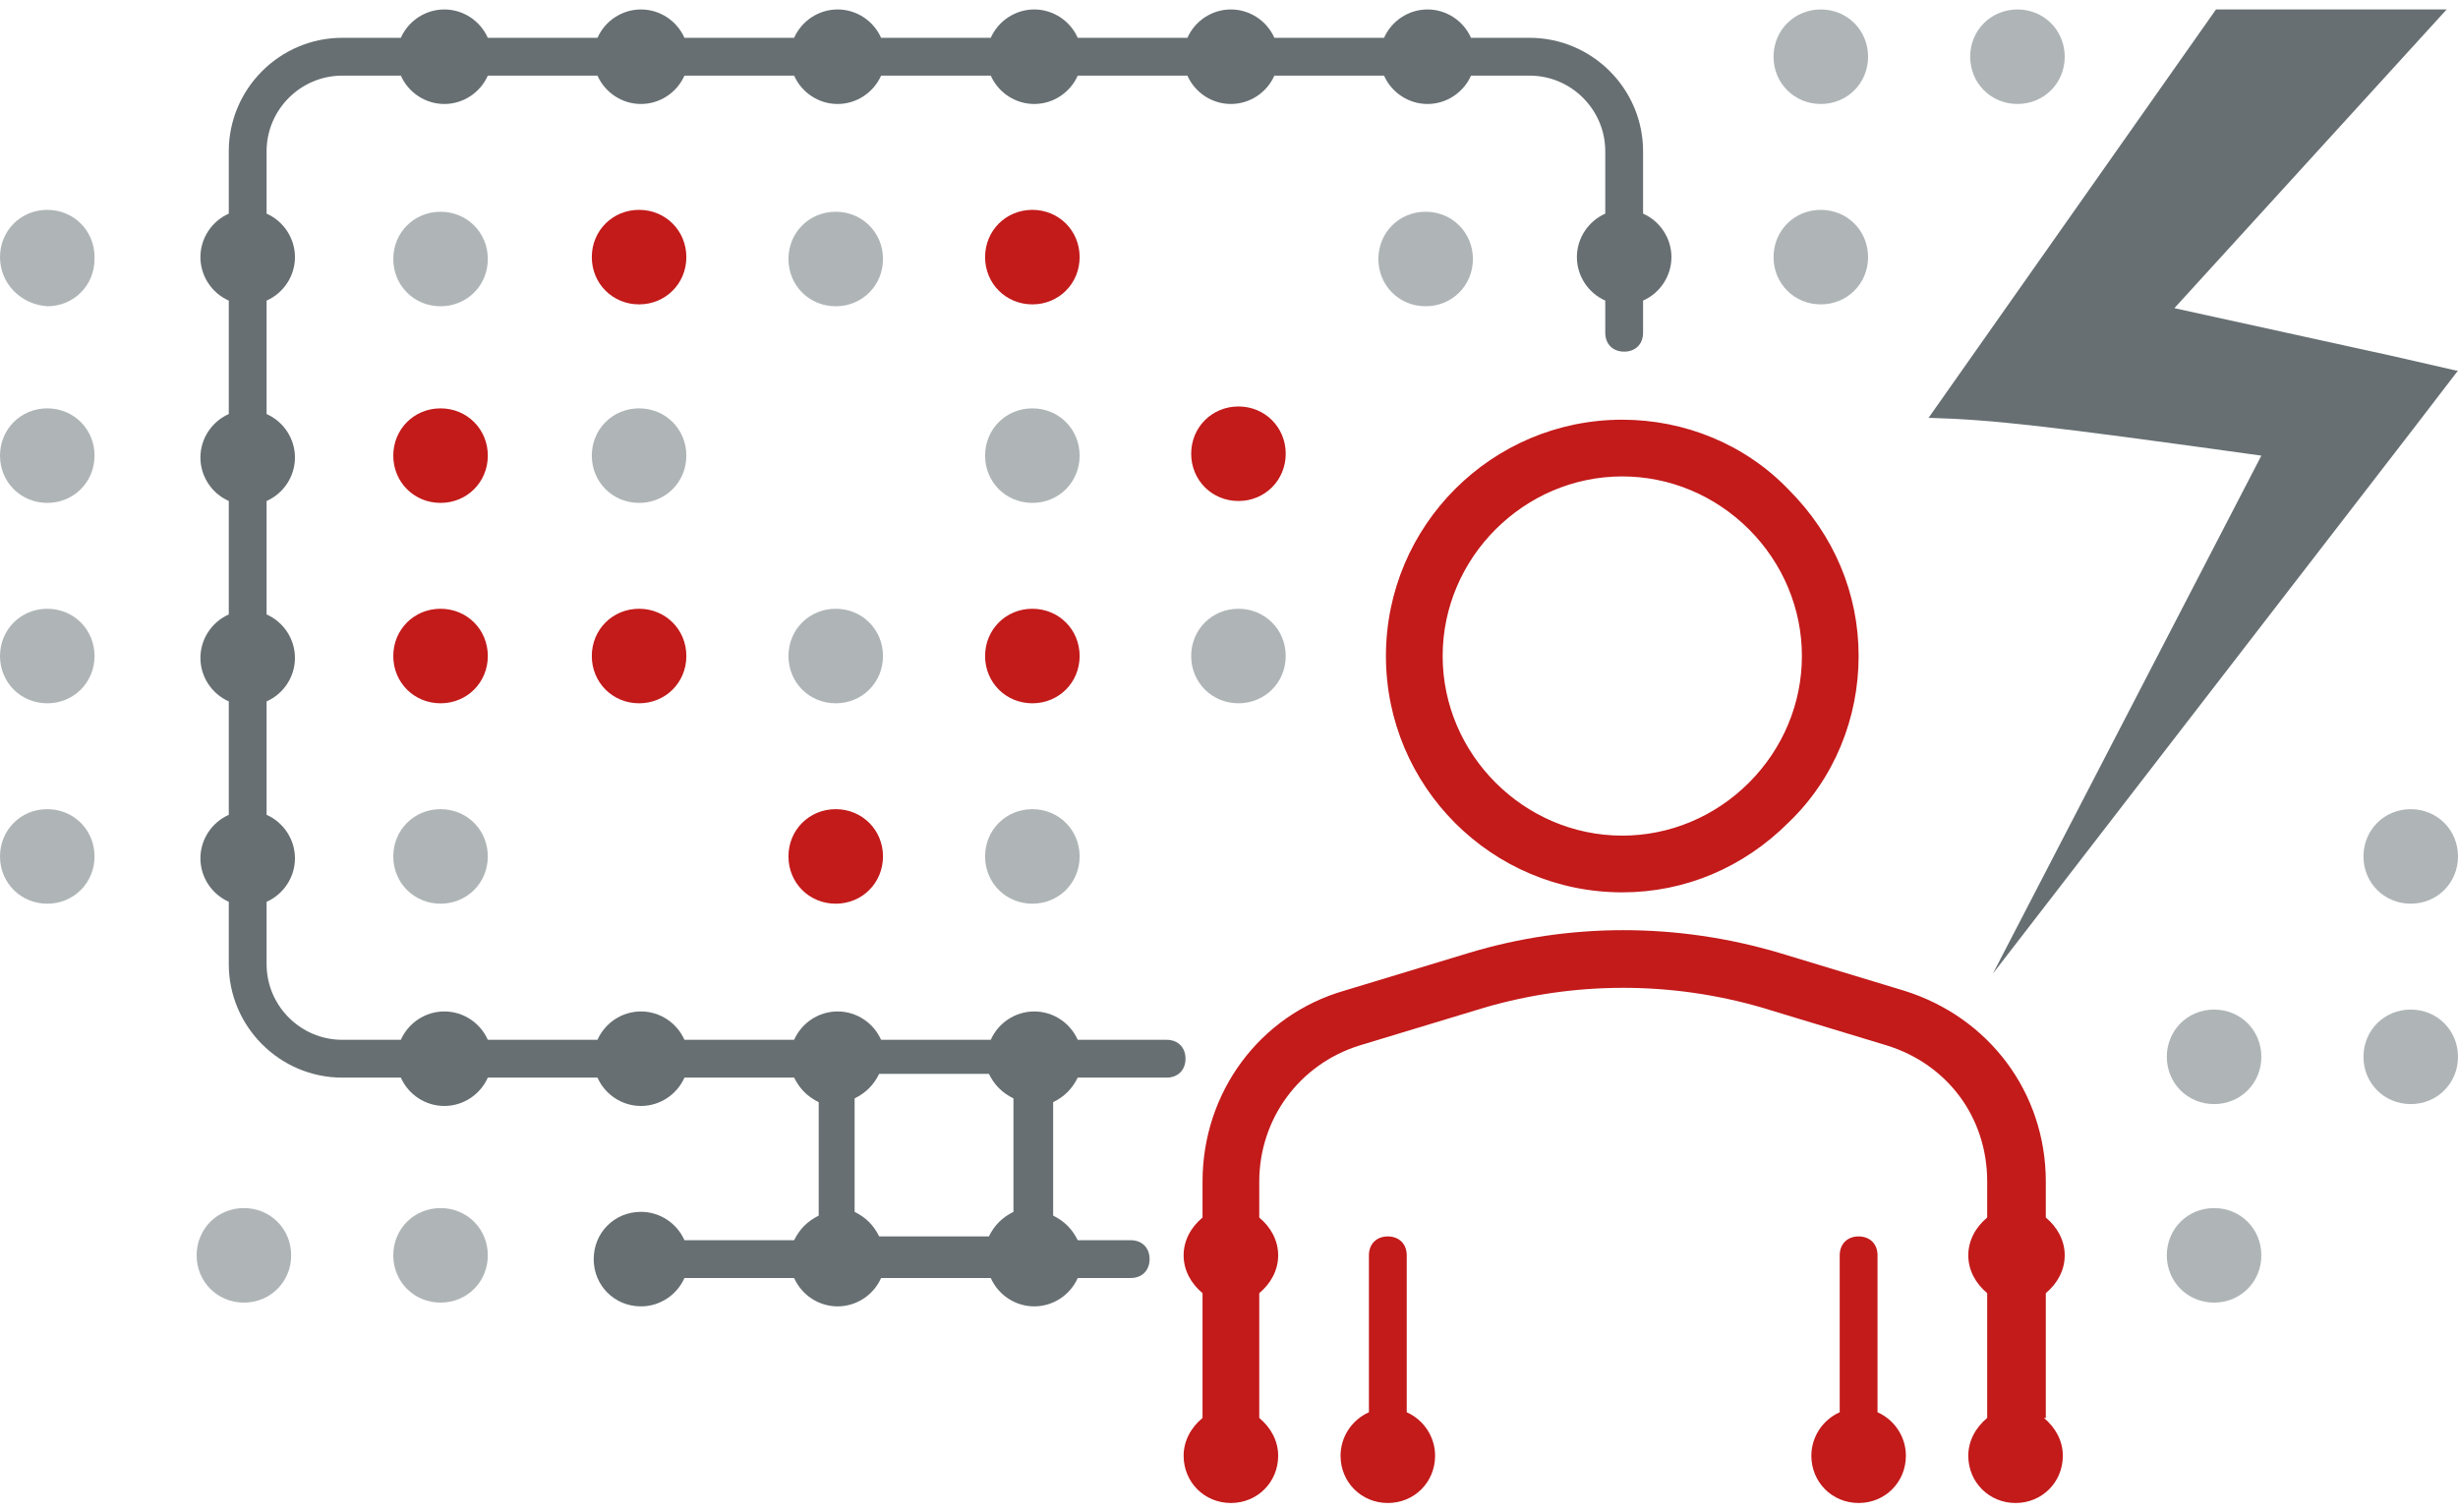
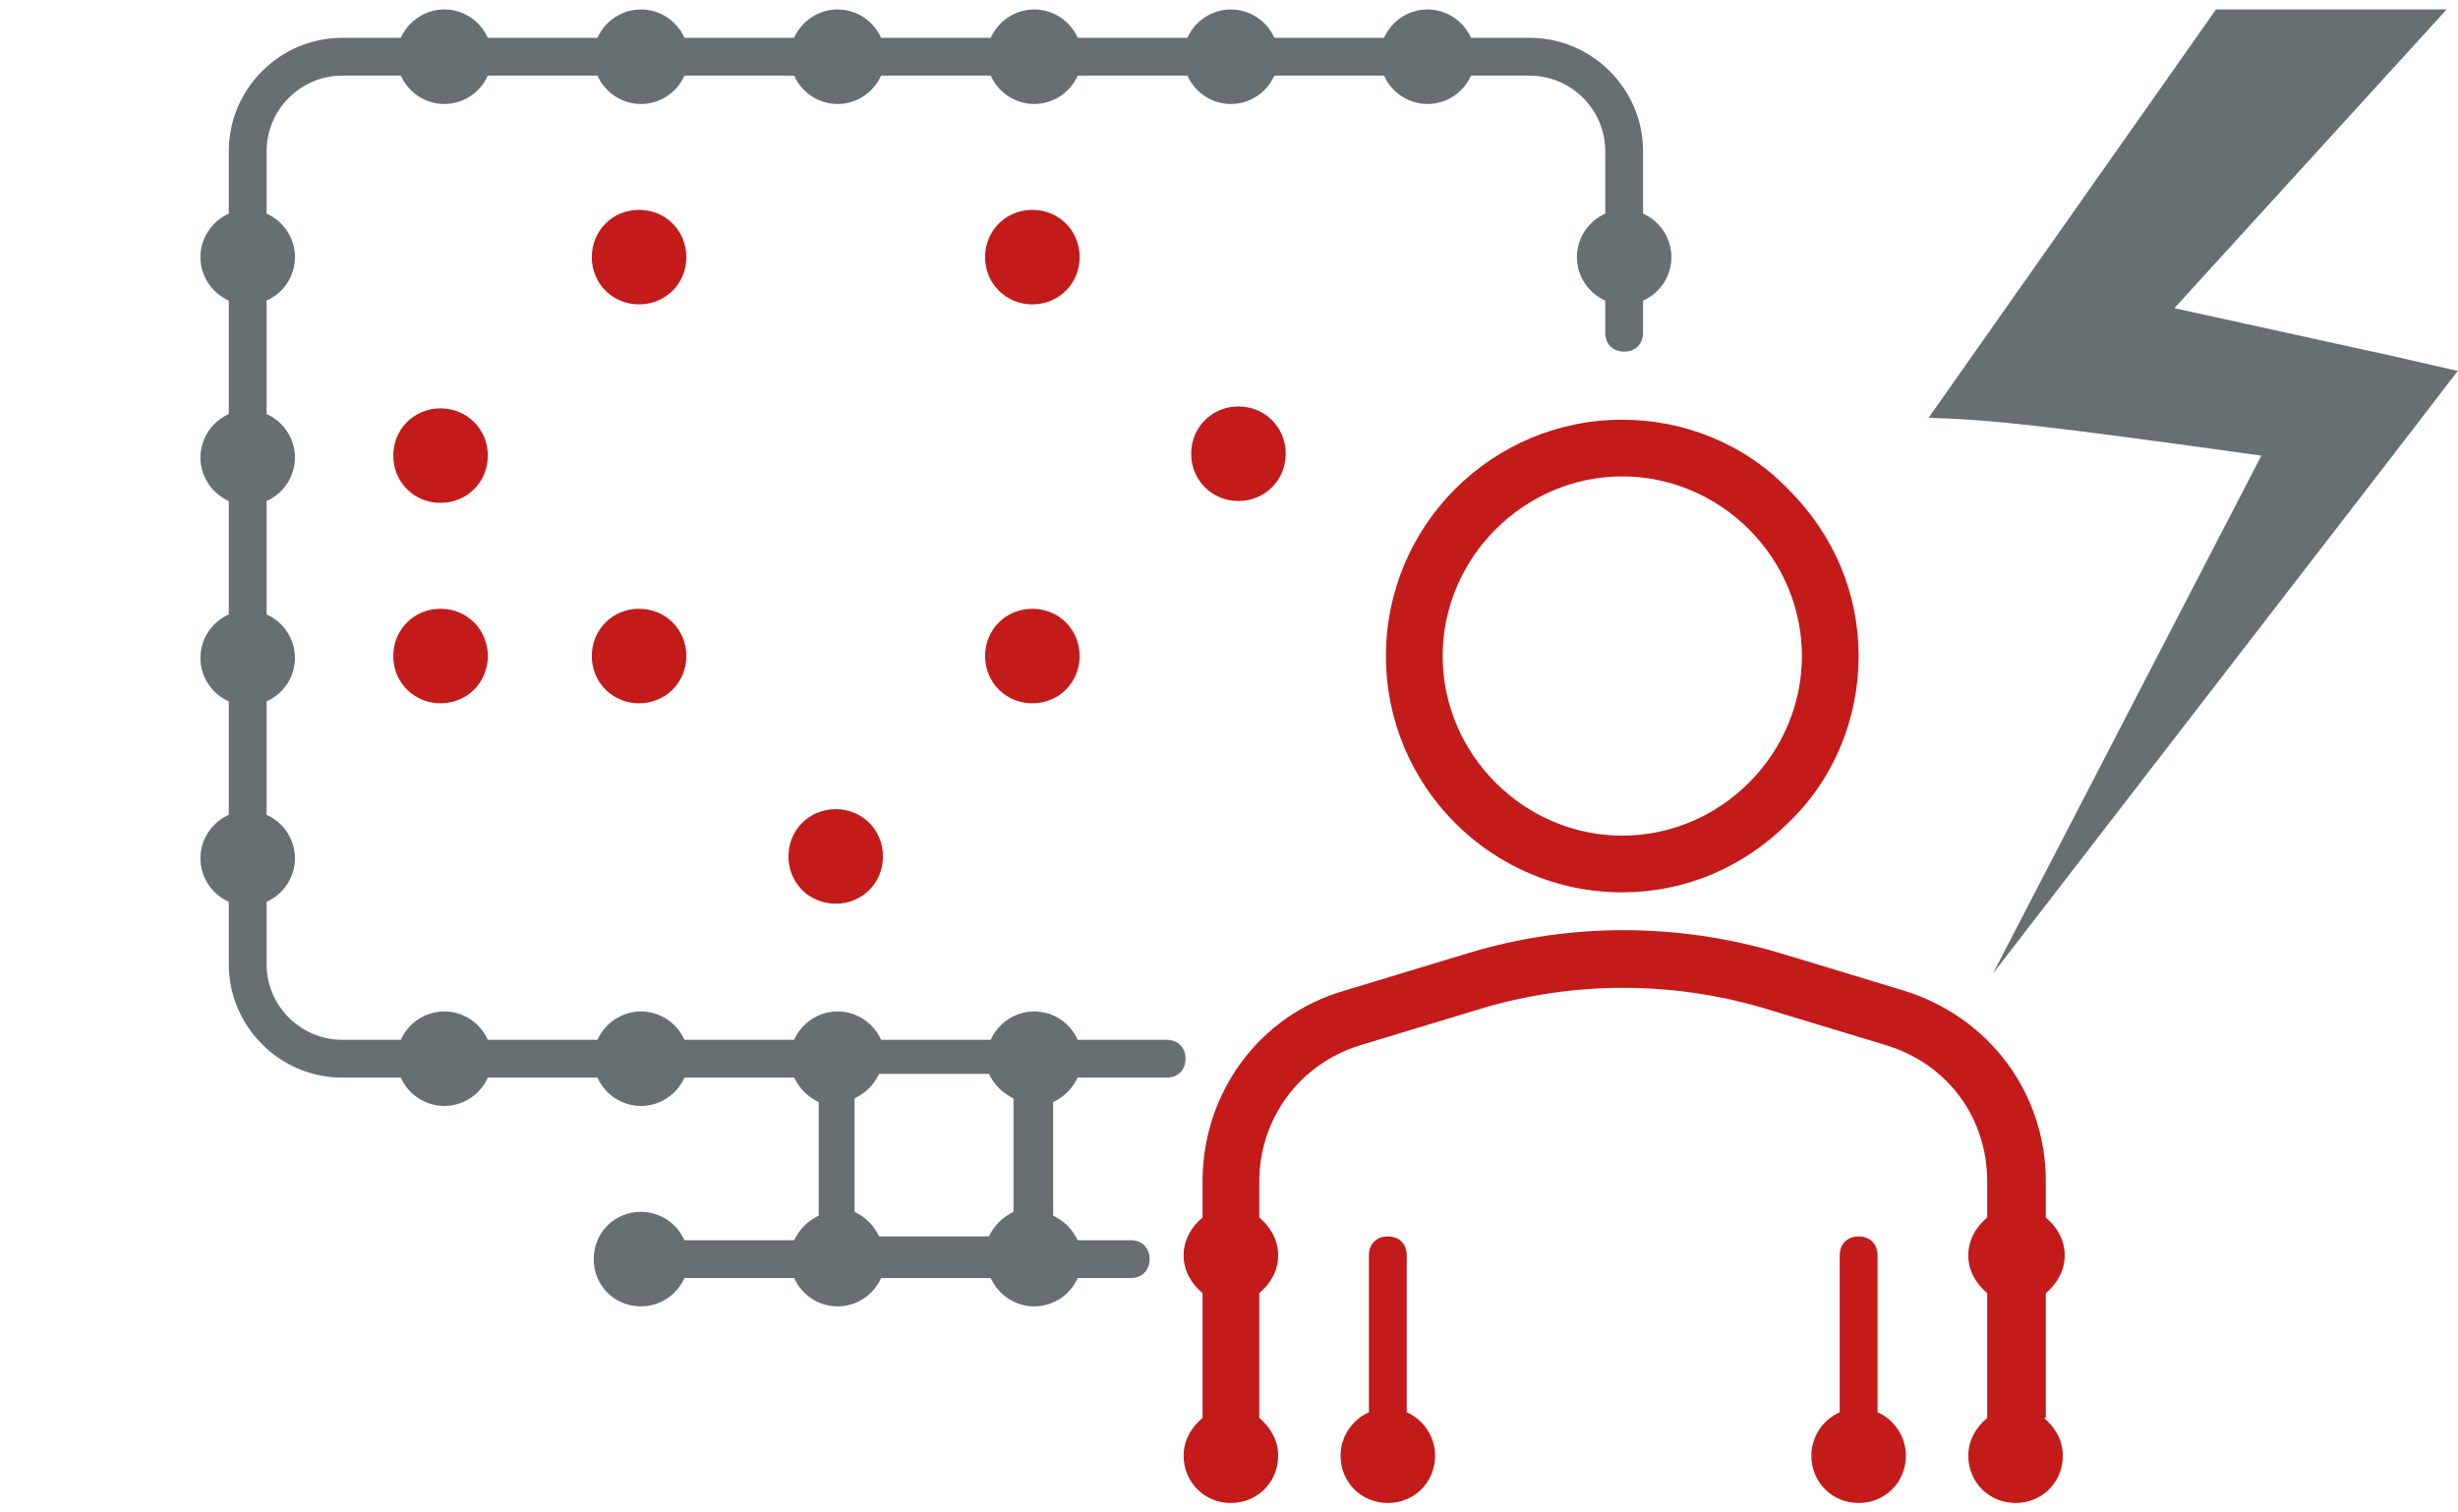
<svg xmlns="http://www.w3.org/2000/svg" data-name="Lower Burnout" version="1.1" viewBox="0 0 130 80">
  <defs>
    <style>
      .cls-1 {
        fill: #afb5b7;
        fill-rule: evenodd;
      }

      .cls-1, .cls-2, .cls-3 {
        stroke-width: 0px;
      }

      .cls-2 {
        fill: #676f72;
      }

      .cls-3 {
        fill: #c31a1a;
      }
    </style>
  </defs>
  <path id="Dark_Gray" data-name="Dark Gray" class="cls-2" d="M130,19.6l-2.3,3-22.3,28.9,14.2-27.4c-11.5-1.6-14.2-1.9-17.6-2,1.9-2.7,9.5-13.5,15.2-21.6h12.2l-14.4,15.8,11.4,2.5,3.5.8ZM88.4,13.6c0,1-.6,1.9-1.5,2.3v1.7c0,.6-.4,1-1,1s-1-.4-1-1v-1.7c-.9-.4-1.5-1.3-1.5-2.3,0-1,.6-1.9,1.5-2.3v-3.3c0-2.2-1.8-4-4-4h-3.1c-.4.9-1.3,1.5-2.3,1.5-1,0-1.9-.6-2.3-1.5h-5.8c-.4.9-1.3,1.5-2.3,1.5-1,0-1.9-.6-2.3-1.5h-5.8c-.4.9-1.3,1.5-2.3,1.5-1,0-1.9-.6-2.3-1.5h-5.8c-.4.9-1.3,1.5-2.3,1.5-1,0-1.9-.6-2.3-1.5h-5.8c-.4.9-1.3,1.5-2.3,1.5-1,0-1.9-.6-2.3-1.5h-5.8c-.4.9-1.3,1.5-2.3,1.5-1,0-1.9-.6-2.3-1.5h-3.1c-2.2,0-4,1.8-4,4v3.3c.9.4,1.5,1.3,1.5,2.3,0,1-.6,1.9-1.5,2.3v6c.9.4,1.5,1.3,1.5,2.3,0,1-.6,1.9-1.5,2.3v6c.9.4,1.5,1.3,1.5,2.3,0,1-.6,1.9-1.5,2.3v6c.9.4,1.5,1.3,1.5,2.3,0,1-.6,1.9-1.5,2.3v3.3c0,2.2,1.8,4,4,4h3.1c.4-.9,1.3-1.5,2.3-1.5,1,0,1.9.6,2.3,1.5h5.8c.4-.9,1.3-1.5,2.3-1.5,1,0,1.9.6,2.3,1.5h5.8c.4-.9,1.3-1.5,2.3-1.5,1,0,1.9.6,2.3,1.5h5.8c.4-.9,1.3-1.5,2.3-1.5,1,0,1.9.6,2.3,1.5h4.7c.6,0,1,.4,1,1s-.4,1-1,1h-4.7c-.3.6-.7,1-1.3,1.3v6c.6.3,1,.7,1.3,1.3h2.8c.6,0,1,.4,1,1s-.4,1-1,1h-2.8c-.4.9-1.3,1.5-2.3,1.5-1,0-1.9-.6-2.3-1.5h-5.8c-.4.9-1.3,1.5-2.3,1.5-1,0-1.9-.6-2.3-1.5h-5.8c-.4.9-1.3,1.5-2.3,1.5-1.4,0-2.5-1.1-2.5-2.5,0-1.4,1.1-2.5,2.5-2.5,1,0,1.9.6,2.3,1.5h5.8c.3-.6.7-1,1.3-1.3v-6c-.6-.3-1-.7-1.3-1.3h-5.8c-.4.9-1.3,1.5-2.3,1.5-1,0-1.9-.6-2.3-1.5h-5.8c-.4.9-1.3,1.5-2.3,1.5-1,0-1.9-.6-2.3-1.5h-3.1c-3.3,0-6-2.7-6-6v-3.3c-.9-.4-1.5-1.3-1.5-2.3,0-1,.6-1.9,1.5-2.3v-6c-.9-.4-1.5-1.3-1.5-2.3,0-1,.6-1.9,1.5-2.3v-6c-.9-.4-1.5-1.3-1.5-2.3,0-1,.6-1.9,1.5-2.3v-6c-.9-.4-1.5-1.3-1.5-2.3,0-1,.6-1.9,1.5-2.3v-3.3c0-3.3,2.7-6,6-6h3.1c.4-.9,1.3-1.5,2.3-1.5,1,0,1.9.6,2.3,1.5h5.8c.4-.9,1.3-1.5,2.3-1.5,1,0,1.9.6,2.3,1.5h5.8c.4-.9,1.3-1.5,2.3-1.5,1,0,1.9.6,2.3,1.5h5.8c.4-.9,1.3-1.5,2.3-1.5,1,0,1.9.6,2.3,1.5h5.8c.4-.9,1.3-1.5,2.3-1.5,1,0,1.9.6,2.3,1.5h5.8c.4-.9,1.3-1.5,2.3-1.5,1,0,1.9.6,2.3,1.5h3.1c3.3,0,6,2.7,6,6v3.3c.9.4,1.5,1.3,1.5,2.3ZM45.2,58.1v6c.6.3,1,.7,1.3,1.3h5.8c.3-.6.7-1,1.3-1.3v-6c-.6-.3-1-.7-1.3-1.3h-5.8c-.3.6-.7,1-1.3,1.3Z" />
-   <path id="Light_Gray" data-name="Light Gray" class="cls-1" d="M75.4,11.2c1.4,0,2.5,1.1,2.5,2.5,0,1.4-1.1,2.5-2.5,2.5-1.4,0-2.5-1.1-2.5-2.5,0-1.4,1.1-2.5,2.5-2.5M5,13.7c0,1.4-1.1,2.5-2.5,2.5C1.1,16.1,0,15,0,13.6c0-1.4,1.1-2.5,2.5-2.5s2.5,1.1,2.5,2.5ZM127.5,42.8c1.4,0,2.5,1.1,2.5,2.5s-1.1,2.5-2.5,2.5c-1.4,0-2.5-1.1-2.5-2.5,0-1.4,1.1-2.5,2.5-2.5M12.9,63.9c1.4,0,2.5,1.1,2.5,2.5,0,1.4-1.1,2.5-2.5,2.5-1.4,0-2.5-1.1-2.5-2.5,0-1.4,1.1-2.5,2.5-2.5M44.2,32.2c1.4,0,2.5,1.1,2.5,2.5,0,1.4-1.1,2.5-2.5,2.5s-2.5-1.1-2.5-2.5c0-1.4,1.1-2.5,2.5-2.5M2.5,21.6c1.4,0,2.5,1.1,2.5,2.5,0,1.4-1.1,2.5-2.5,2.5C1.1,26.6,0,25.5,0,24.1c0-1.4,1.1-2.5,2.5-2.5M96.3,11.1c1.4,0,2.5,1.1,2.5,2.5,0,1.4-1.1,2.5-2.5,2.5-1.4,0-2.5-1.1-2.5-2.5,0-1.4,1.1-2.5,2.5-2.5M106.7.5c1.4,0,2.5,1.1,2.5,2.5,0,1.4-1.1,2.5-2.5,2.5-1.4,0-2.5-1.1-2.5-2.5,0-1.4,1.1-2.5,2.5-2.5M96.3.5c1.4,0,2.5,1.1,2.5,2.5,0,1.4-1.1,2.5-2.5,2.5-1.4,0-2.5-1.1-2.5-2.5,0-1.4,1.1-2.5,2.5-2.5M117.1,63.9c1.4,0,2.5,1.1,2.5,2.5,0,1.4-1.1,2.5-2.5,2.5-1.4,0-2.5-1.1-2.5-2.5,0-1.4,1.1-2.5,2.5-2.5M23.3,63.9c1.4,0,2.5,1.1,2.5,2.5,0,1.4-1.1,2.5-2.5,2.5-1.4,0-2.5-1.1-2.5-2.5,0-1.4,1.1-2.5,2.5-2.5M2.5,42.8c1.4,0,2.5,1.1,2.5,2.5,0,1.4-1.1,2.5-2.5,2.5C1.1,47.8,0,46.7,0,45.3c0-1.4,1.1-2.5,2.5-2.5M33.8,21.6c1.4,0,2.5,1.1,2.5,2.5s-1.1,2.5-2.5,2.5-2.5-1.1-2.5-2.5,1.1-2.5,2.5-2.5M54.6,21.6c1.4,0,2.5,1.1,2.5,2.5,0,1.4-1.1,2.5-2.5,2.5-1.4,0-2.5-1.1-2.5-2.5,0-1.4,1.1-2.5,2.5-2.5M54.6,42.8c1.4,0,2.5,1.1,2.5,2.5,0,1.4-1.1,2.5-2.5,2.5-1.4,0-2.5-1.1-2.5-2.5,0-1.4,1.1-2.5,2.5-2.5M44.2,11.2c1.4,0,2.5,1.1,2.5,2.5,0,1.4-1.1,2.5-2.5,2.5-1.4,0-2.5-1.1-2.5-2.5,0-1.4,1.1-2.5,2.5-2.5M23.3,11.2c1.4,0,2.5,1.1,2.5,2.5,0,1.4-1.1,2.5-2.5,2.5-1.4,0-2.5-1.1-2.5-2.5,0-1.4,1.1-2.5,2.5-2.5M23.3,42.8c1.4,0,2.5,1.1,2.5,2.5s-1.1,2.5-2.5,2.5c-1.4,0-2.5-1.1-2.5-2.5,0-1.4,1.1-2.5,2.5-2.5M117.1,53.4c1.4,0,2.5,1.1,2.5,2.5s-1.1,2.5-2.5,2.5c-1.4,0-2.5-1.1-2.5-2.5,0-1.4,1.1-2.5,2.5-2.5M127.5,53.4c1.4,0,2.5,1.1,2.5,2.5s-1.1,2.5-2.5,2.5c-1.4,0-2.5-1.1-2.5-2.5,0-1.4,1.1-2.5,2.5-2.5M2.5,32.2c1.4,0,2.5,1.1,2.5,2.5,0,1.4-1.1,2.5-2.5,2.5C1.1,37.2,0,36.1,0,34.7c0-1.4,1.1-2.5,2.5-2.5M65.5,32.2c1.4,0,2.5,1.1,2.5,2.5,0,1.4-1.1,2.5-2.5,2.5-1.4,0-2.5-1.1-2.5-2.5s1.1-2.5,2.5-2.5" />
  <path id="Red" class="cls-3" d="M100.8,77c0,1.4-1.1,2.5-2.5,2.5-1.4,0-2.5-1.1-2.5-2.5,0-1,.6-1.9,1.5-2.3v-8.3c0-.6.4-1,1-1s1,.4,1,1v8.3c.9.4,1.5,1.3,1.5,2.3ZM108.2,75v-6.6c.6-.5,1-1.2,1-2,0-.8-.4-1.5-1-2v-1.9c0-4.7-3-8.7-7.5-10.1l-6.6-2c-5.4-1.6-11.1-1.6-16.4,0l-6.6,2c-4.5,1.3-7.5,5.4-7.5,10.1v1.9c-.6.5-1,1.2-1,2,0,.8.4,1.5,1,2v6.6c-.6.5-1,1.2-1,2,0,1.4,1.1,2.5,2.5,2.5,1.4,0,2.5-1.1,2.5-2.5,0-.8-.4-1.5-1-2v-6.6c.6-.5,1-1.2,1-2,0-.8-.4-1.5-1-2v-1.9c0-3.3,2.1-6.2,5.3-7.2l6.6-2c4.8-1.4,9.9-1.4,14.7,0l6.6,2c3.2,1,5.3,3.8,5.3,7.2v1.9c-.6.5-1,1.2-1,2,0,.8.4,1.5,1,2v6.6c-.6.5-1,1.2-1,2,0,1.4,1.1,2.5,2.5,2.5,1.4,0,2.5-1.1,2.5-2.5,0-.8-.4-1.5-1-2ZM74.4,74.7v-8.3c0-.6-.4-1-1-1s-1,.4-1,1v8.3c-.9.4-1.5,1.3-1.5,2.3,0,1.4,1.1,2.5,2.5,2.5,1.4,0,2.5-1.1,2.5-2.5,0-1-.6-1.9-1.5-2.3ZM73.3,34.7c0-6.9,5.6-12.5,12.5-12.5h0c3.3,0,6.5,1.3,8.8,3.7,2.4,2.4,3.7,5.5,3.7,8.8,0,3.3-1.3,6.5-3.7,8.8-2.4,2.4-5.5,3.7-8.8,3.7h0c-6.9,0-12.5-5.6-12.5-12.5ZM76.3,34.7c0,5.2,4.3,9.5,9.5,9.5h0c2.5,0,4.9-1,6.7-2.8,1.8-1.8,2.8-4.2,2.8-6.7,0-2.5-1-4.9-2.8-6.7-1.8-1.8-4.2-2.8-6.7-2.8h0c-5.2,0-9.5,4.3-9.5,9.5ZM23.3,32.2c-1.4,0-2.5,1.1-2.5,2.5,0,1.4,1.1,2.5,2.5,2.5,1.4,0,2.5-1.1,2.5-2.5,0-1.4-1.1-2.5-2.5-2.5ZM23.3,21.6c-1.4,0-2.5,1.1-2.5,2.5,0,1.4,1.1,2.5,2.5,2.5,1.4,0,2.5-1.1,2.5-2.5,0-1.4-1.1-2.5-2.5-2.5ZM65.5,26.5c1.4,0,2.5-1.1,2.5-2.5s-1.1-2.5-2.5-2.5c-1.4,0-2.5,1.1-2.5,2.5,0,1.4,1.1,2.5,2.5,2.5ZM54.6,11.1c-1.4,0-2.5,1.1-2.5,2.5,0,1.4,1.1,2.5,2.5,2.5,1.4,0,2.5-1.1,2.5-2.5,0-1.4-1.1-2.5-2.5-2.5ZM44.2,42.8c-1.4,0-2.5,1.1-2.5,2.5,0,1.4,1.1,2.5,2.5,2.5s2.5-1.1,2.5-2.5c0-1.4-1.1-2.5-2.5-2.5ZM54.6,32.2c-1.4,0-2.5,1.1-2.5,2.5,0,1.4,1.1,2.5,2.5,2.5,1.4,0,2.5-1.1,2.5-2.5,0-1.4-1.1-2.5-2.5-2.5ZM33.8,32.2c-1.4,0-2.5,1.1-2.5,2.5s1.1,2.5,2.5,2.5c1.4,0,2.5-1.1,2.5-2.5,0-1.4-1.1-2.5-2.5-2.5ZM33.8,11.1c-1.4,0-2.5,1.1-2.5,2.5s1.1,2.5,2.5,2.5c1.4,0,2.5-1.1,2.5-2.5,0-1.4-1.1-2.5-2.5-2.5Z" />
</svg>